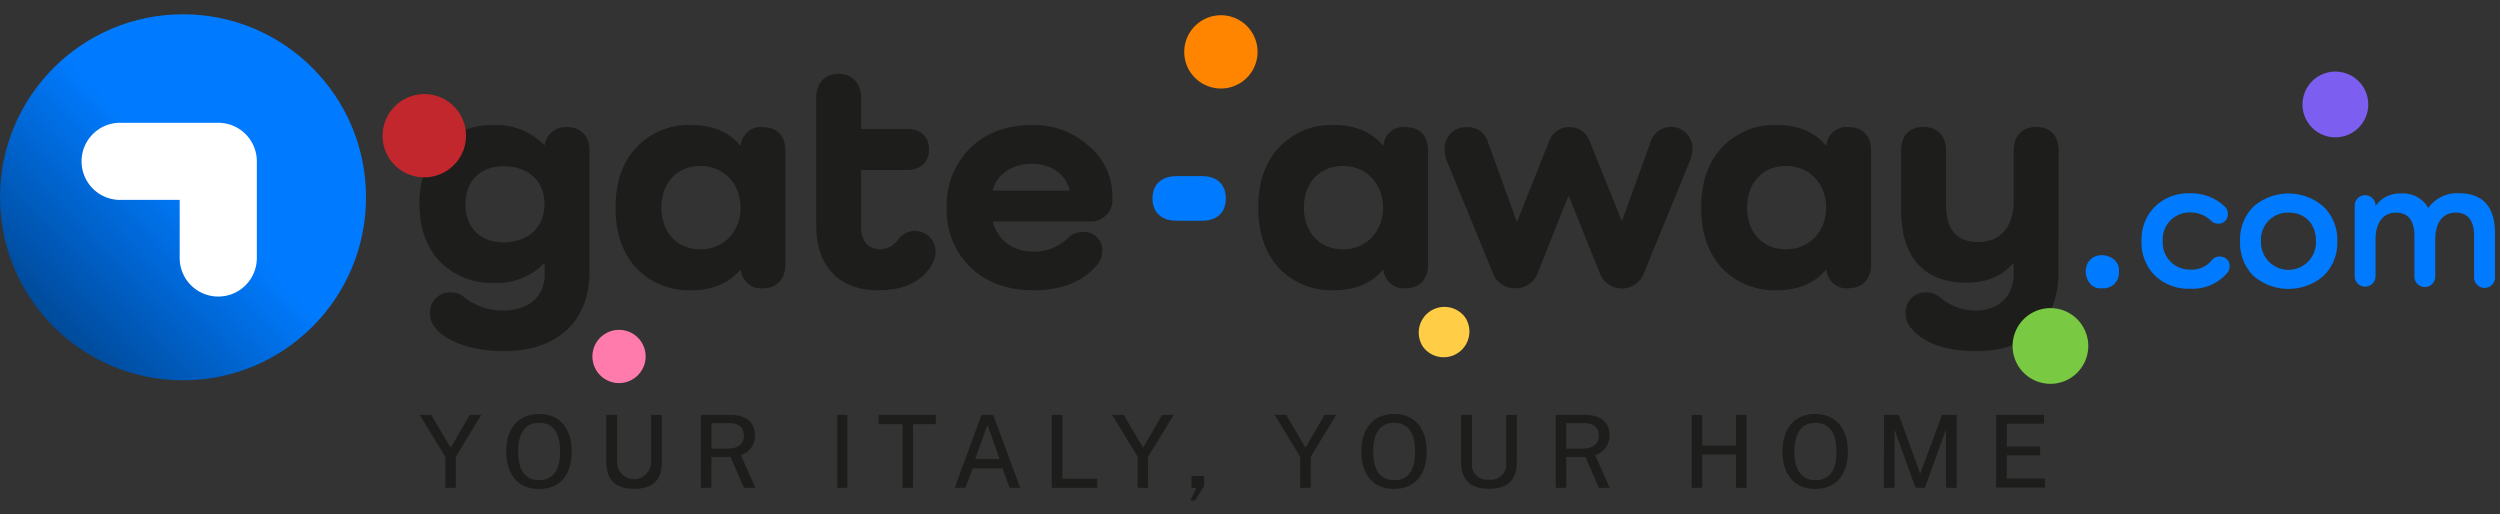
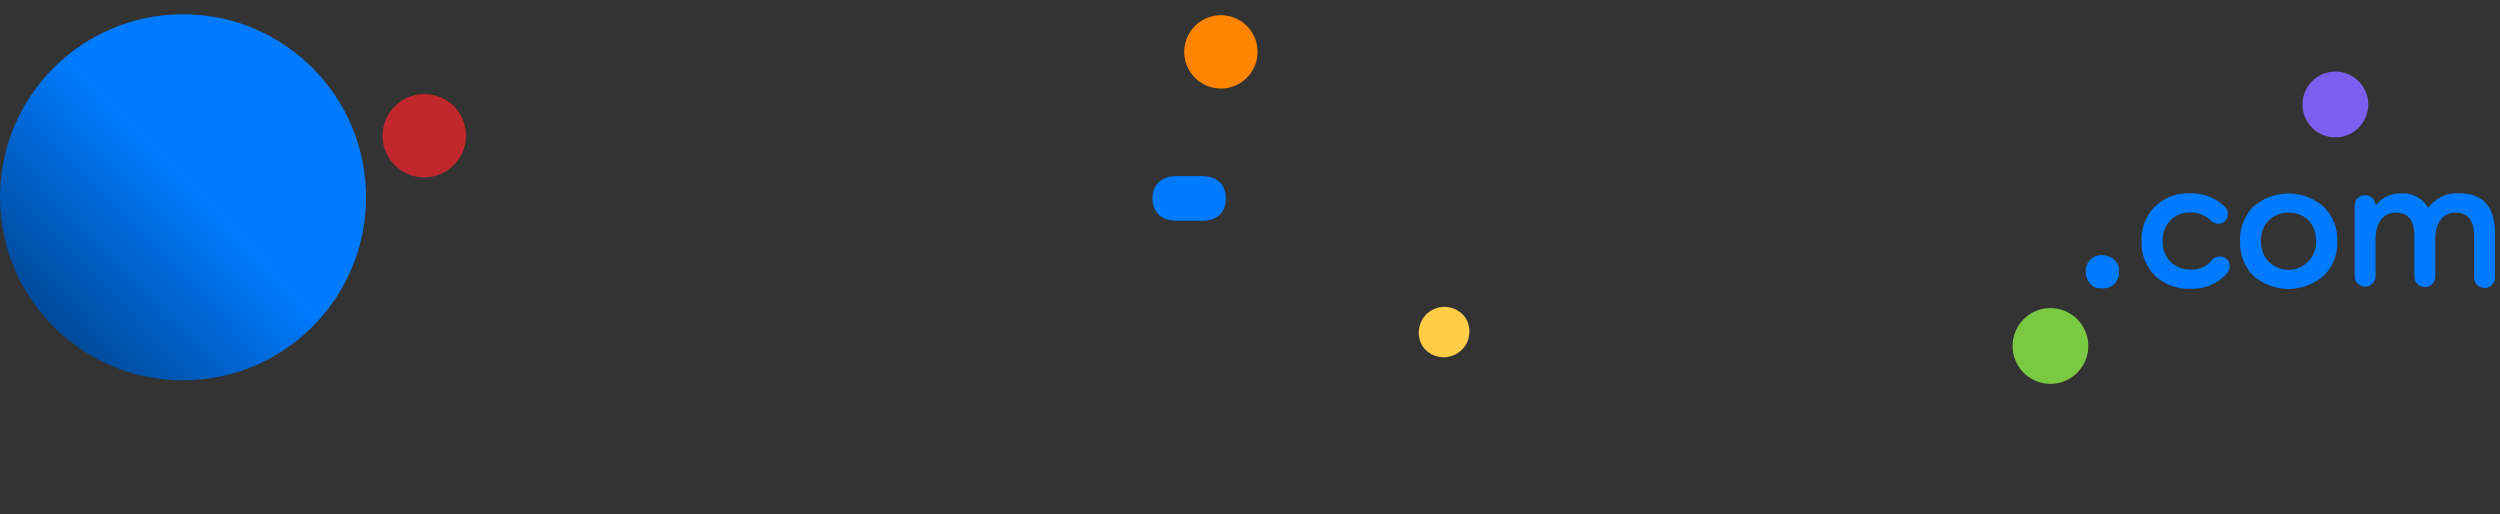
<svg xmlns="http://www.w3.org/2000/svg" width="175" height="36" viewBox="0 0 175 36">
  <rect x="0" y="0" width="175" height="36" fill="#333333" stroke="none" />
  <defs>
    <style>@keyframes blink{0%{opacity:1}50%{opacity:.1}100%{opacity:1}}.blink-1{animation:blink 4s forwards infinite}.blink-2{animation:blink 5s .25s forwards infinite}.blink-3{animation:blink 4.5s .5s forwards infinite}.blink-4{animation:blink 3s .75s forwards infinite}.blink-5{animation:blink 3.5s 1s forwards infinite}.blink-6{animation:blink 3s 1.25s forwards infinite}</style>
    <linearGradient id="a" x1="5.357%" y1="92.912%" x2="88.964%" y2="12.518%">
      <stop offset="10%" stop-color="#004A99" />
      <stop offset="57%" stop-color="#007BFF" />
    </linearGradient>
  </defs>
  <g fill-rule="nonzero" fill="none">
    <g transform="translate(0 1)">
      <circle cx="12.811" cy="12.811" r="12.811" fill="url(#a)" />
-       <path fill="#FFF" d="M15.278 19.757a2.696 2.696 0 0 1-2.7-2.7v-4.065H8.513a2.7 2.7 0 1 1 0-5.396h6.77a2.696 2.696 0 0 1 2.695 2.696v6.769a2.696 2.696 0 0 1-2.7 2.696Z" />
-       <path fill="#1D1E1C" d="M41.263 9.54v8.51c0 3.422-2.257 5.531-5.95 5.531-2.256 0-4.136-.665-4.888-1.696a1.47 1.47 0 0 1-.323-.944 1.38 1.38 0 0 1 1.504-1.466c.31-.008.612.098.85.297a4.306 4.306 0 0 0 2.779.963c1.767 0 2.891-.986 2.891-2.524v-.774h-.045a4.55 4.55 0 0 1-3.486 1.365 5.031 5.031 0 0 1-3.813-1.504c-.94-1.012-1.421-2.343-1.421-4.02 0-1.677.481-3.008 1.421-4.016a5.02 5.02 0 0 1 3.813-1.504 4.569 4.569 0 0 1 3.49 1.398h.045a1.47 1.47 0 0 1 1.546-1.26c.989 0 1.587.61 1.587 1.644Zm-3.148 3.76c0-1.628-1.128-2.662-2.87-2.662-1.631 0-2.661 1.034-2.661 2.662 0 1.629 1.03 2.663 2.662 2.663 1.745-.019 2.87-1.053 2.87-2.681v.018h-.001ZM54.98 9.54v7.965c0 1.034-.598 1.677-1.583 1.677a1.414 1.414 0 0 1-1.538-1.286h-.049c-.8.943-1.951 1.425-3.418 1.425a5.107 5.107 0 0 1-3.858-1.56c-.966-1.057-1.448-2.46-1.448-4.227 0-1.768.482-3.167 1.448-4.2a5.031 5.031 0 0 1 3.858-1.584c1.467 0 2.632.481 3.418 1.422h.05a1.391 1.391 0 0 1 1.537-1.275c.985 0 1.583.609 1.583 1.643Zm-5.945 6.912c1.628 0 2.802-1.241 2.802-2.918 0-1.678-1.174-2.915-2.802-2.915-1.628 0-2.734 1.17-2.734 2.915 0 1.744 1.102 2.918 2.734 2.918Zm16.271.94c-.688 1.286-1.974 1.929-3.831 1.929-2.734 0-4.34-1.677-4.34-4.547v-8.93c0-1.034.62-1.678 1.56-1.678.94 0 1.584.644 1.584 1.678v2.18h3.215c.944 0 1.538.527 1.538 1.422 0 .895-.594 1.46-1.538 1.46h-3.215v3.981c0 .99.507 1.565 1.357 1.565.51-.024.978-.29 1.26-.715a1.444 1.444 0 0 1 2.595.895 1.805 1.805 0 0 1-.185.76Zm7.051 1.929c-1.812 0-3.282-.53-4.407-1.587a5.547 5.547 0 0 1-1.677-4.197 5.57 5.57 0 0 1 1.654-4.177c1.102-1.08 2.55-1.606 4.317-1.606a5.678 5.678 0 0 1 3.971 1.466 4.512 4.512 0 0 1 1.651 3.467v.185a1.504 1.504 0 0 1-1.606 1.632h-6.768c.346 1.308 1.398 2.11 2.869 2.11a3.403 3.403 0 0 0 2.388-.94 1.41 1.41 0 0 1 1.034-.437 1.282 1.282 0 0 1 1.376 1.354 1.58 1.58 0 0 1-.32.917c-1.037 1.215-2.53 1.813-4.482 1.813Zm-2.87-6.98h5.397c-.252-1.128-1.331-1.88-2.632-1.88-1.388-.003-2.512.752-2.764 1.88h-.001Z" />
      <path fill="#007BFF" d="M84.153 11.33c1.034 0 1.655.575 1.655 1.56 0 .986-.62 1.561-1.655 1.561h-1.8c-1.035 0-1.678-.571-1.678-1.56 0-.99.643-1.561 1.677-1.561h1.801Z" />
-       <path fill="#1D1E1C" d="M99.966 9.54v7.965c0 1.034-.594 1.677-1.583 1.677a1.418 1.418 0 0 1-1.538-1.286h-.046c-.804.943-1.951 1.425-3.422 1.425a5.118 5.118 0 0 1-3.858-1.56c-.962-1.057-1.444-2.46-1.444-4.227 0-1.768.482-3.167 1.444-4.2a5.043 5.043 0 0 1 3.858-1.584c1.47 0 2.633.481 3.422 1.422h.046a1.391 1.391 0 0 1 1.538-1.275c.989 0 1.583.609 1.583 1.643Zm-5.957 6.912c1.632 0 2.802-1.241 2.802-2.918 0-1.678-1.17-2.915-2.802-2.915-1.632 0-2.734 1.17-2.734 2.915 0 1.744 1.117 2.918 2.734 2.918ZM118.48 9.4c-.01.316-.08.628-.208.917l-3.17 7.732a1.65 1.65 0 0 1-3.144 0l-2.135-5.306h-.046l-2.113 5.306a1.61 1.61 0 0 1-1.583 1.128 1.632 1.632 0 0 1-1.606-1.128l-3.147-7.668a2.467 2.467 0 0 1-.207-.92 1.504 1.504 0 0 1 1.583-1.565 1.467 1.467 0 0 1 1.46 1.068l1.996 5.512h.049l2.203-5.512a1.47 1.47 0 0 1 1.433-1.068 1.504 1.504 0 0 1 1.463 1.068l2.203 5.464h.046l1.974-5.464a1.504 1.504 0 0 1 2.948.436h.001Zm12.495.14v7.964c0 1.034-.598 1.677-1.583 1.677a1.414 1.414 0 0 1-1.538-1.286h-.05c-.8.943-1.951 1.425-3.418 1.425a5.107 5.107 0 0 1-3.858-1.56c-.962-1.057-1.447-2.46-1.447-4.227 0-1.768.485-3.167 1.447-4.2a5.031 5.031 0 0 1 3.858-1.584c1.467 0 2.633.481 3.419 1.422h.049a1.391 1.391 0 0 1 1.538-1.275c.985 0 1.583.609 1.583 1.643v.001Zm-5.946 6.91c1.629 0 2.798-1.24 2.798-2.917 0-1.678-1.17-2.915-2.798-2.915-1.628 0-2.733 1.17-2.733 2.915 0 1.744 1.101 2.918 2.733 2.918v-.001Zm19.066 1.599c0 3.467-2.159 5.531-5.716 5.531-2.23 0-3.79-.571-4.663-1.696a1.47 1.47 0 0 1-.32-.944 1.376 1.376 0 0 1 1.504-1.466c.31-.006.612.1.85.297a3.843 3.843 0 0 0 2.569.963c1.587 0 2.632-1.008 2.632-2.546v-.752h-.045c-.752.895-1.858 1.354-3.26 1.354-2.96 0-4.57-1.79-4.57-5.096V9.54c0-1.034.576-1.655 1.561-1.655s1.587.621 1.587 1.655v3.81c0 1.722.752 2.594 2.256 2.594 1.56 0 2.478-1.08 2.478-2.892V9.54c0-1.034.598-1.655 1.587-1.655.99 0 1.56.621 1.56 1.655l-.01 8.51v-.001Z" />
      <path fill="#007BFF" d="M146.32 17.181c.646-.67 2.11-.23 2.004.835a1.075 1.075 0 0 1-1.17 1.162c-1.067.131-1.504-1.35-.834-1.997Zm9.611.899a3.193 3.193 0 0 1-2.613 1.128 3.384 3.384 0 0 1-2.47-.914 3.26 3.26 0 0 1-.94-2.418 3.23 3.23 0 0 1 .94-2.414 3.335 3.335 0 0 1 2.47-.929 3.384 3.384 0 0 1 2.429.94c.131.13.203.308.2.493a.647.647 0 0 1-.678.692.752.752 0 0 1-.477-.188 2.05 2.05 0 0 0-1.474-.598 1.88 1.88 0 0 0-1.926 2.004 1.88 1.88 0 0 0 1.926 1.993 1.775 1.775 0 0 0 1.504-.65c.466-.546 1.316-.173 1.248.425a.684.684 0 0 1-.139.436Zm1.801-4.607a3.727 3.727 0 0 1 4.923 0c.644.635.991 1.511.955 2.415a3.215 3.215 0 0 1-.955 2.417 3.76 3.76 0 0 1-4.923 0 3.264 3.264 0 0 1-.925-2.417 3.23 3.23 0 0 1 .925-2.415Zm2.46.41a1.88 1.88 0 0 0-1.922 2.005 1.925 1.925 0 1 0 3.847 0c.008-1.223-.763-2.005-1.925-2.005Zm14.458 1.474v3.009a.733.733 0 1 1-1.462 0V15.53c0-1.101-.437-1.647-1.302-1.647-.864 0-1.417.692-1.417 1.847v2.632a.73.73 0 1 1-1.46 0V15.53c0-1.101-.44-1.647-1.3-1.647-.861 0-1.422.692-1.422 1.847v2.632a.73.73 0 0 1-1.459 0v-4.956a.73.73 0 1 1 1.46-.027h.026a2.05 2.05 0 0 1 1.752-.834 2.02 2.02 0 0 1 1.903.992h.026a2.452 2.452 0 0 1 2.166-1.007c1.666.015 2.49.955 2.49 2.827h-.001Z" />
-       <path fill="#1D1E1C" d="M31.909 30.975v2.172h-.739v-2.172l-1.79-2.934h.807l1.36 2.299 1.335-2.299h.807l-1.78 2.934Zm3.526-.357c0-1.668.886-2.64 2.3-2.64 1.413 0 2.283.958 2.283 2.64 0 1.683-.875 2.612-2.284 2.612-1.409 0-2.299-.968-2.299-2.612Zm3.771 0c0-1.394-.552-2.02-1.467-2.02s-1.467.631-1.467 2.02c0 1.39.557 1.991 1.467 1.991s1.467-.621 1.467-1.99v-.001Zm5.185 2.598c-1.389 0-1.956-.69-1.956-1.957v-3.218h.763v3.34a1.189 1.189 0 0 0 2.377 0v-3.34h.748v3.306c.015 1.189-.558 1.869-1.932 1.869Zm7.68-.069-.93-2.162H49.8v2.162h-.739v-5.106h2.06c1.154 0 1.721.543 1.721 1.418.03.635-.372 1.21-.978 1.4l1.017 2.288h-.812.002Zm0-3.654c0-.577-.397-.875-1.033-.875h-1.237v1.785h1.115c.729 0 1.16-.318 1.16-.91h-.006.001Zm7.248-1.452v5.106h-.714v-5.106h.714Zm2.191 0h3.996v.655h-1.589v4.451h-.739v-4.451H61.51v-.655Zm7.195-.001h.822l1.888 5.107h-.748l-.49-1.36H68.09l-.514 1.36h-.748l1.878-5.106-.001-.001Zm1.267 3.092-.851-2.382-.86 2.382h1.711Zm4.392-3.091v4.465h2.446v.641h-3.189v-5.106h.743Zm5.997 2.934v2.172h-.724v-2.172l-1.79-2.934h.812l1.355 2.299 1.335-2.299h.812l-1.8 2.934Zm3.37 2.187h-.328v-.841h.881v.714l-.636 1.007h-.328l.411-.88Zm8.021-2.187v2.172h-.738v-2.172l-1.79-2.934h.807l1.355 2.299 1.335-2.299h.812l-1.781 2.934Zm3.537-.357c0-1.668.89-2.64 2.299-2.64 1.408 0 2.284.977 2.284 2.635 0 1.659-.876 2.612-2.29 2.612-1.413 0-2.293-.963-2.293-2.607Zm3.77 0c0-1.394-.547-2.02-1.466-2.02-.92 0-1.468.631-1.468 2.02 0 1.39.563 1.991 1.492 1.991.93 0 1.428-.621 1.428-1.99h.015l-.001-.001Zm5.17 2.598c-1.388 0-1.956-.69-1.956-1.957v-3.218h.763v3.34a1.066 1.066 0 0 0 1.194 1.194 1.081 1.081 0 0 0 1.203-1.208V28.04h.744v3.306c0 1.189-.573 1.869-1.947 1.869l-.001.001Zm7.69-.069-.934-2.162h-1.345v2.162h-.739v-5.106h2.04c1.154 0 1.721.543 1.721 1.418a1.404 1.404 0 0 1-1.002 1.4l1.022 2.288h-.763Zm0-3.654c0-.577-.396-.875-1.032-.875h-1.252v1.785h1.11c.743 0 1.174-.318 1.174-.91Zm7.239 1.331v2.323h-.739v-5.106h.739v2.152h2.362v-2.152h.739v5.106h-.739v-2.323h-2.362Zm5.615-.206c0-1.668.885-2.64 2.294-2.64s2.284.977 2.284 2.635c0 1.659-.875 2.612-2.284 2.612-1.409 0-2.294-.963-2.294-2.607Zm3.776 0c0-1.394-.553-2.02-1.467-2.02-.915 0-1.468.631-1.468 2.02 0 1.39.563 1.991 1.492 1.991.93 0 1.443-.621 1.443-1.99v-.001Zm3.336-2.577h1.037l1.496 4.113 1.526-4.113h1.032v5.106h-.758v-4.089l-1.467 4.089h-.66l-1.468-4.055v4.055h-.758l.02-5.106Zm7.845 0h3.351v.621h-2.602v1.59h2.333v.626h-2.338v1.619h2.675v.635h-3.424l.005-5.091Z" />
    </g>
  </g>
  <g id="luci">
    <g id="palla_gialla" class="blink-4">
      <path fill="#FFCE46" d="M99.604 24.267a1.8 1.8 0 0 1 2.962-2.044 1.8 1.8 0 0 1-2.962 2.044Z" />
    </g>
    <g id="palla_arancione" class="blink-3">
      <path fill="#FF8400" d="M83.35 5.089a2.562 2.562 0 0 1 .659-3.568 2.564 2.564 0 0 1 3.566.65 2.567 2.567 0 0 1-4.225 2.917Z" />
    </g>
    <g id="palla_rosa" class="blink-5">
-       <path fill="#FF7BAC" d="M41.798 26.01a1.86 1.86 0 0 1 .478-2.59 1.86 1.86 0 1 1 2.116 3.062 1.858 1.858 0 0 1-2.594-.471Z" />
-     </g>
+       </g>
    <g id="palla_viola" class="blink-6">
      <path fill="#7C5EF1" d="M161.582 8.62a2.302 2.302 0 0 1 3.79-2.614 2.302 2.302 0 0 1-.587 3.198 2.299 2.299 0 0 1-3.203-.584Z" />
    </g>
    <g id="palla_verde" class="blink-2">
      <path fill="#7AC943" d="M141.347 25.72a2.649 2.649 0 0 1 .679-3.681 2.644 2.644 0 0 1 3.686.676 2.649 2.649 0 0 1-4.365 3.005Z" />
    </g>
    <g id="palla_rossa" class="blink-1">
      <path fill="#C1272D" d="M27.295 11.159a2.914 2.914 0 0 1 .75-4.057 2.925 2.925 0 0 1 4.061.74 2.914 2.914 0 0 1-.75 4.057 2.925 2.925 0 0 1-4.06-.74Z" />
    </g>
  </g>
</svg>